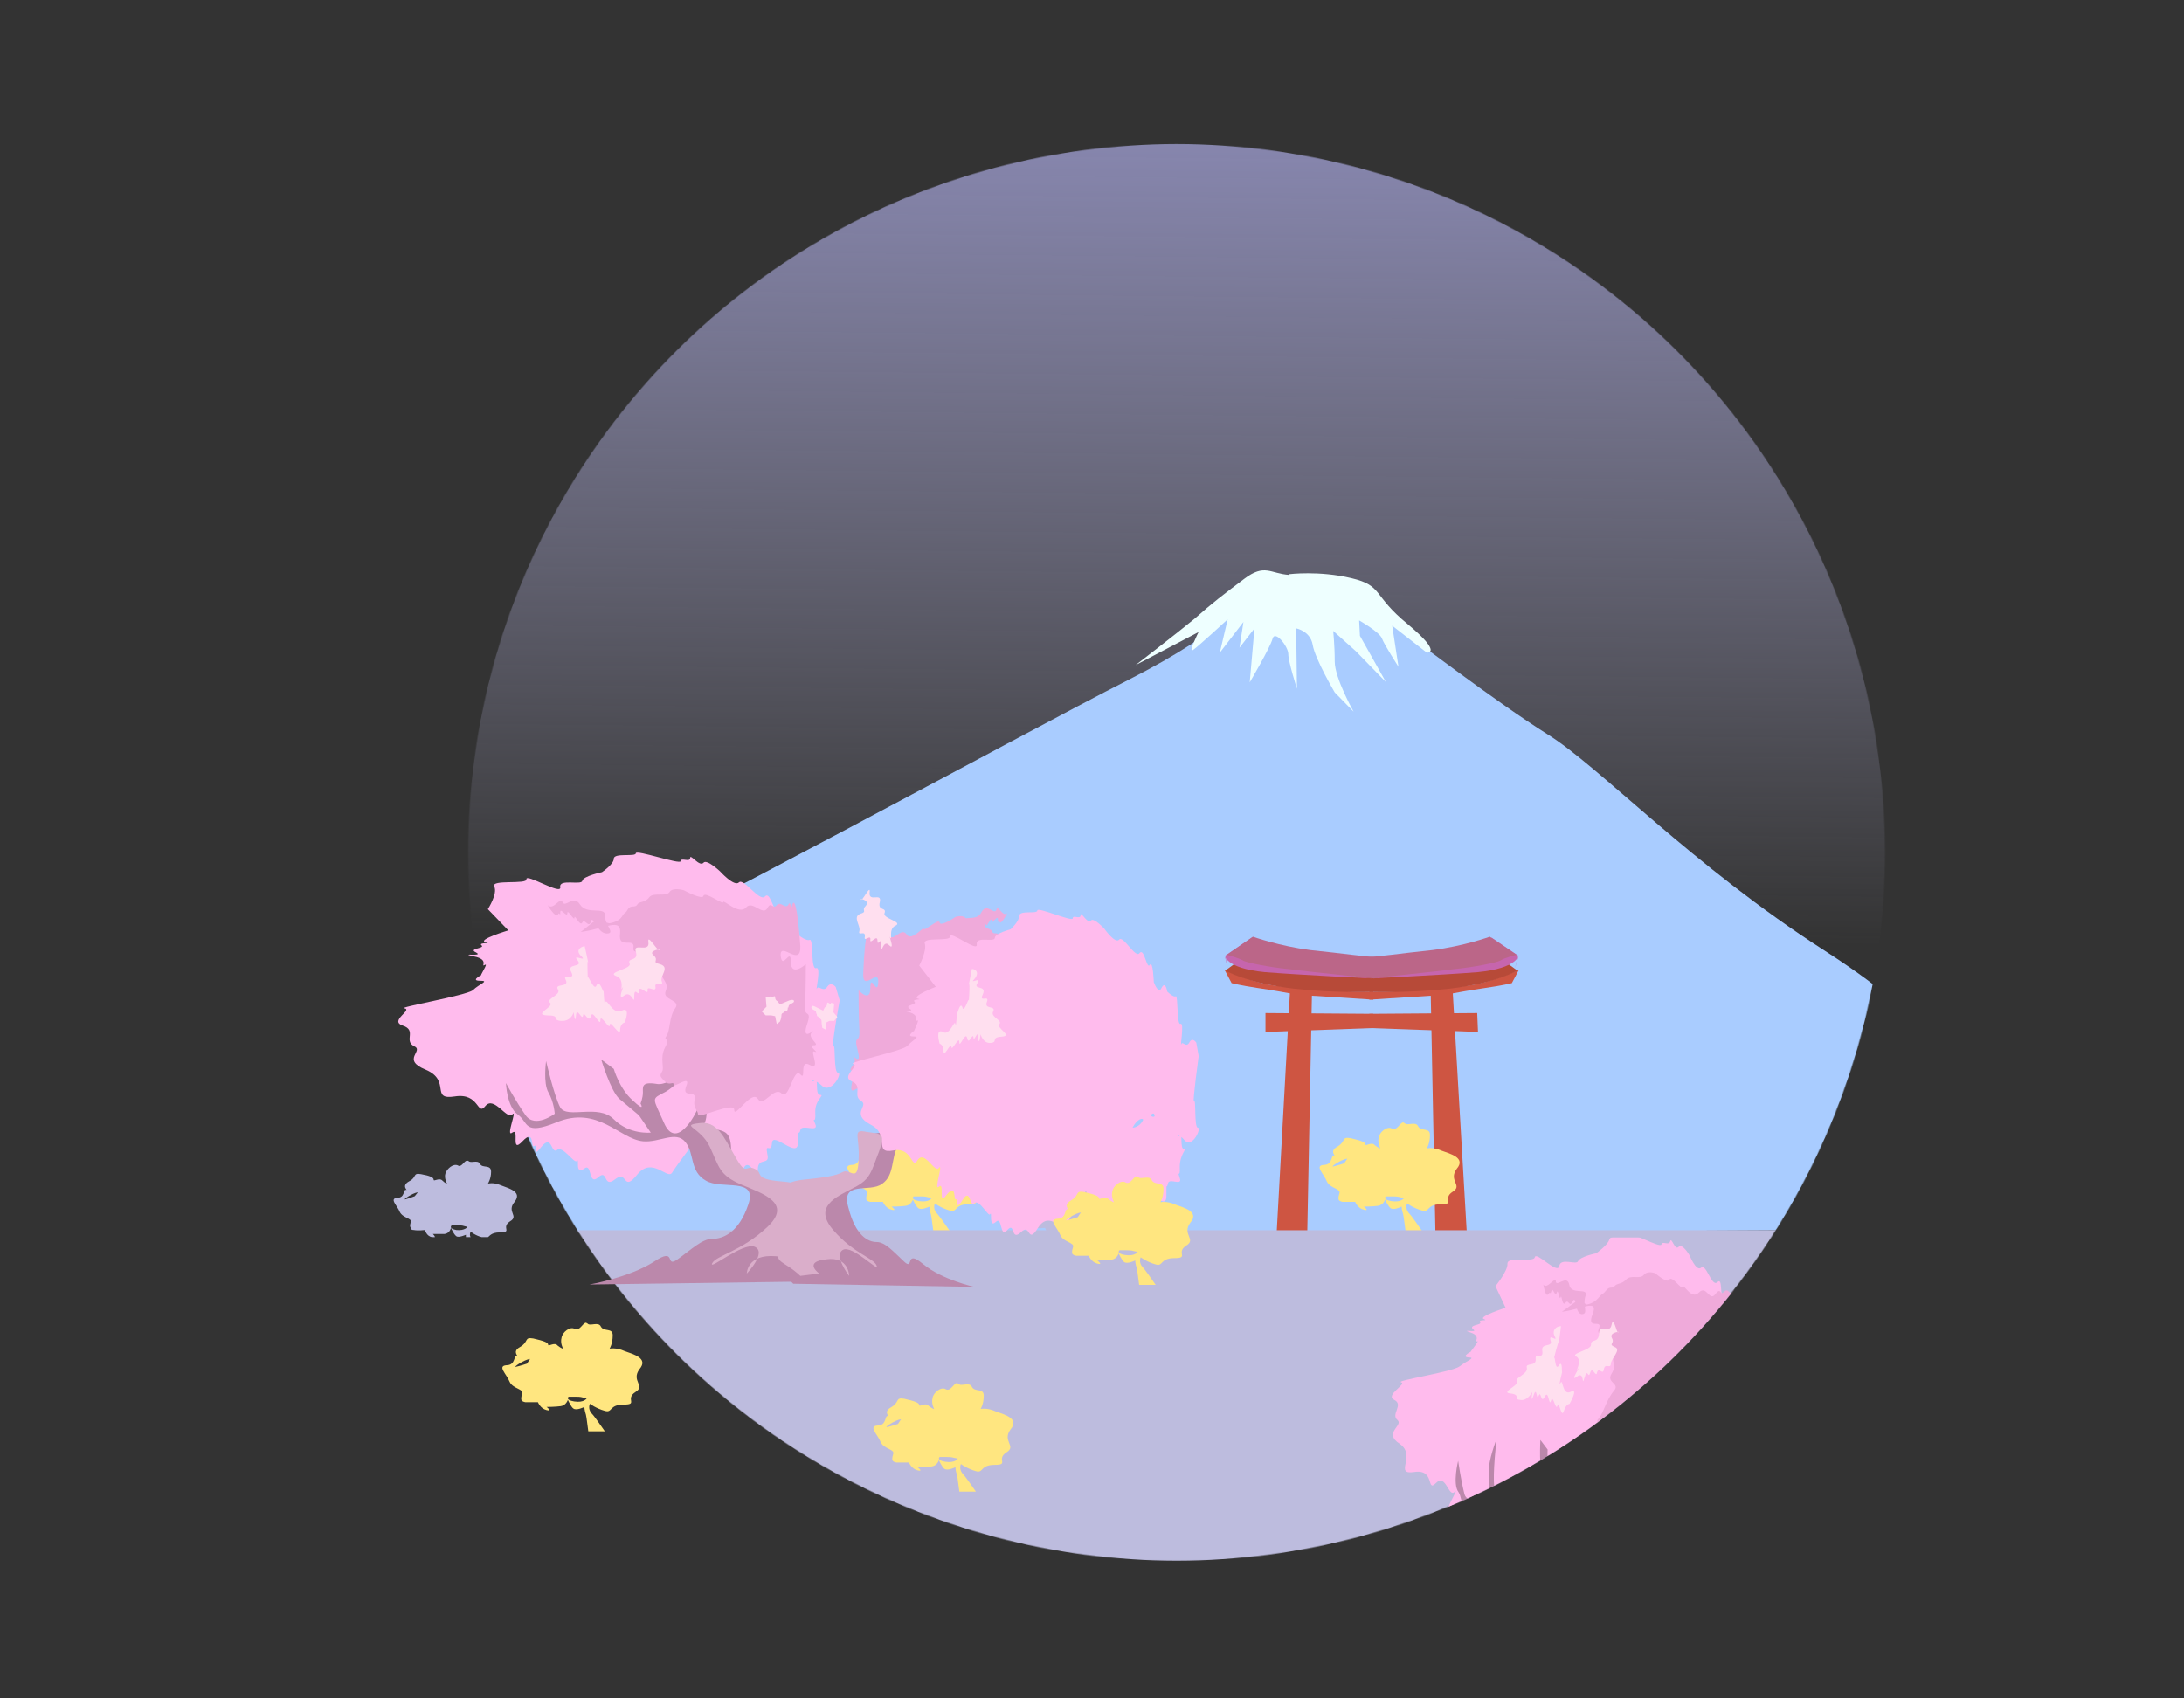
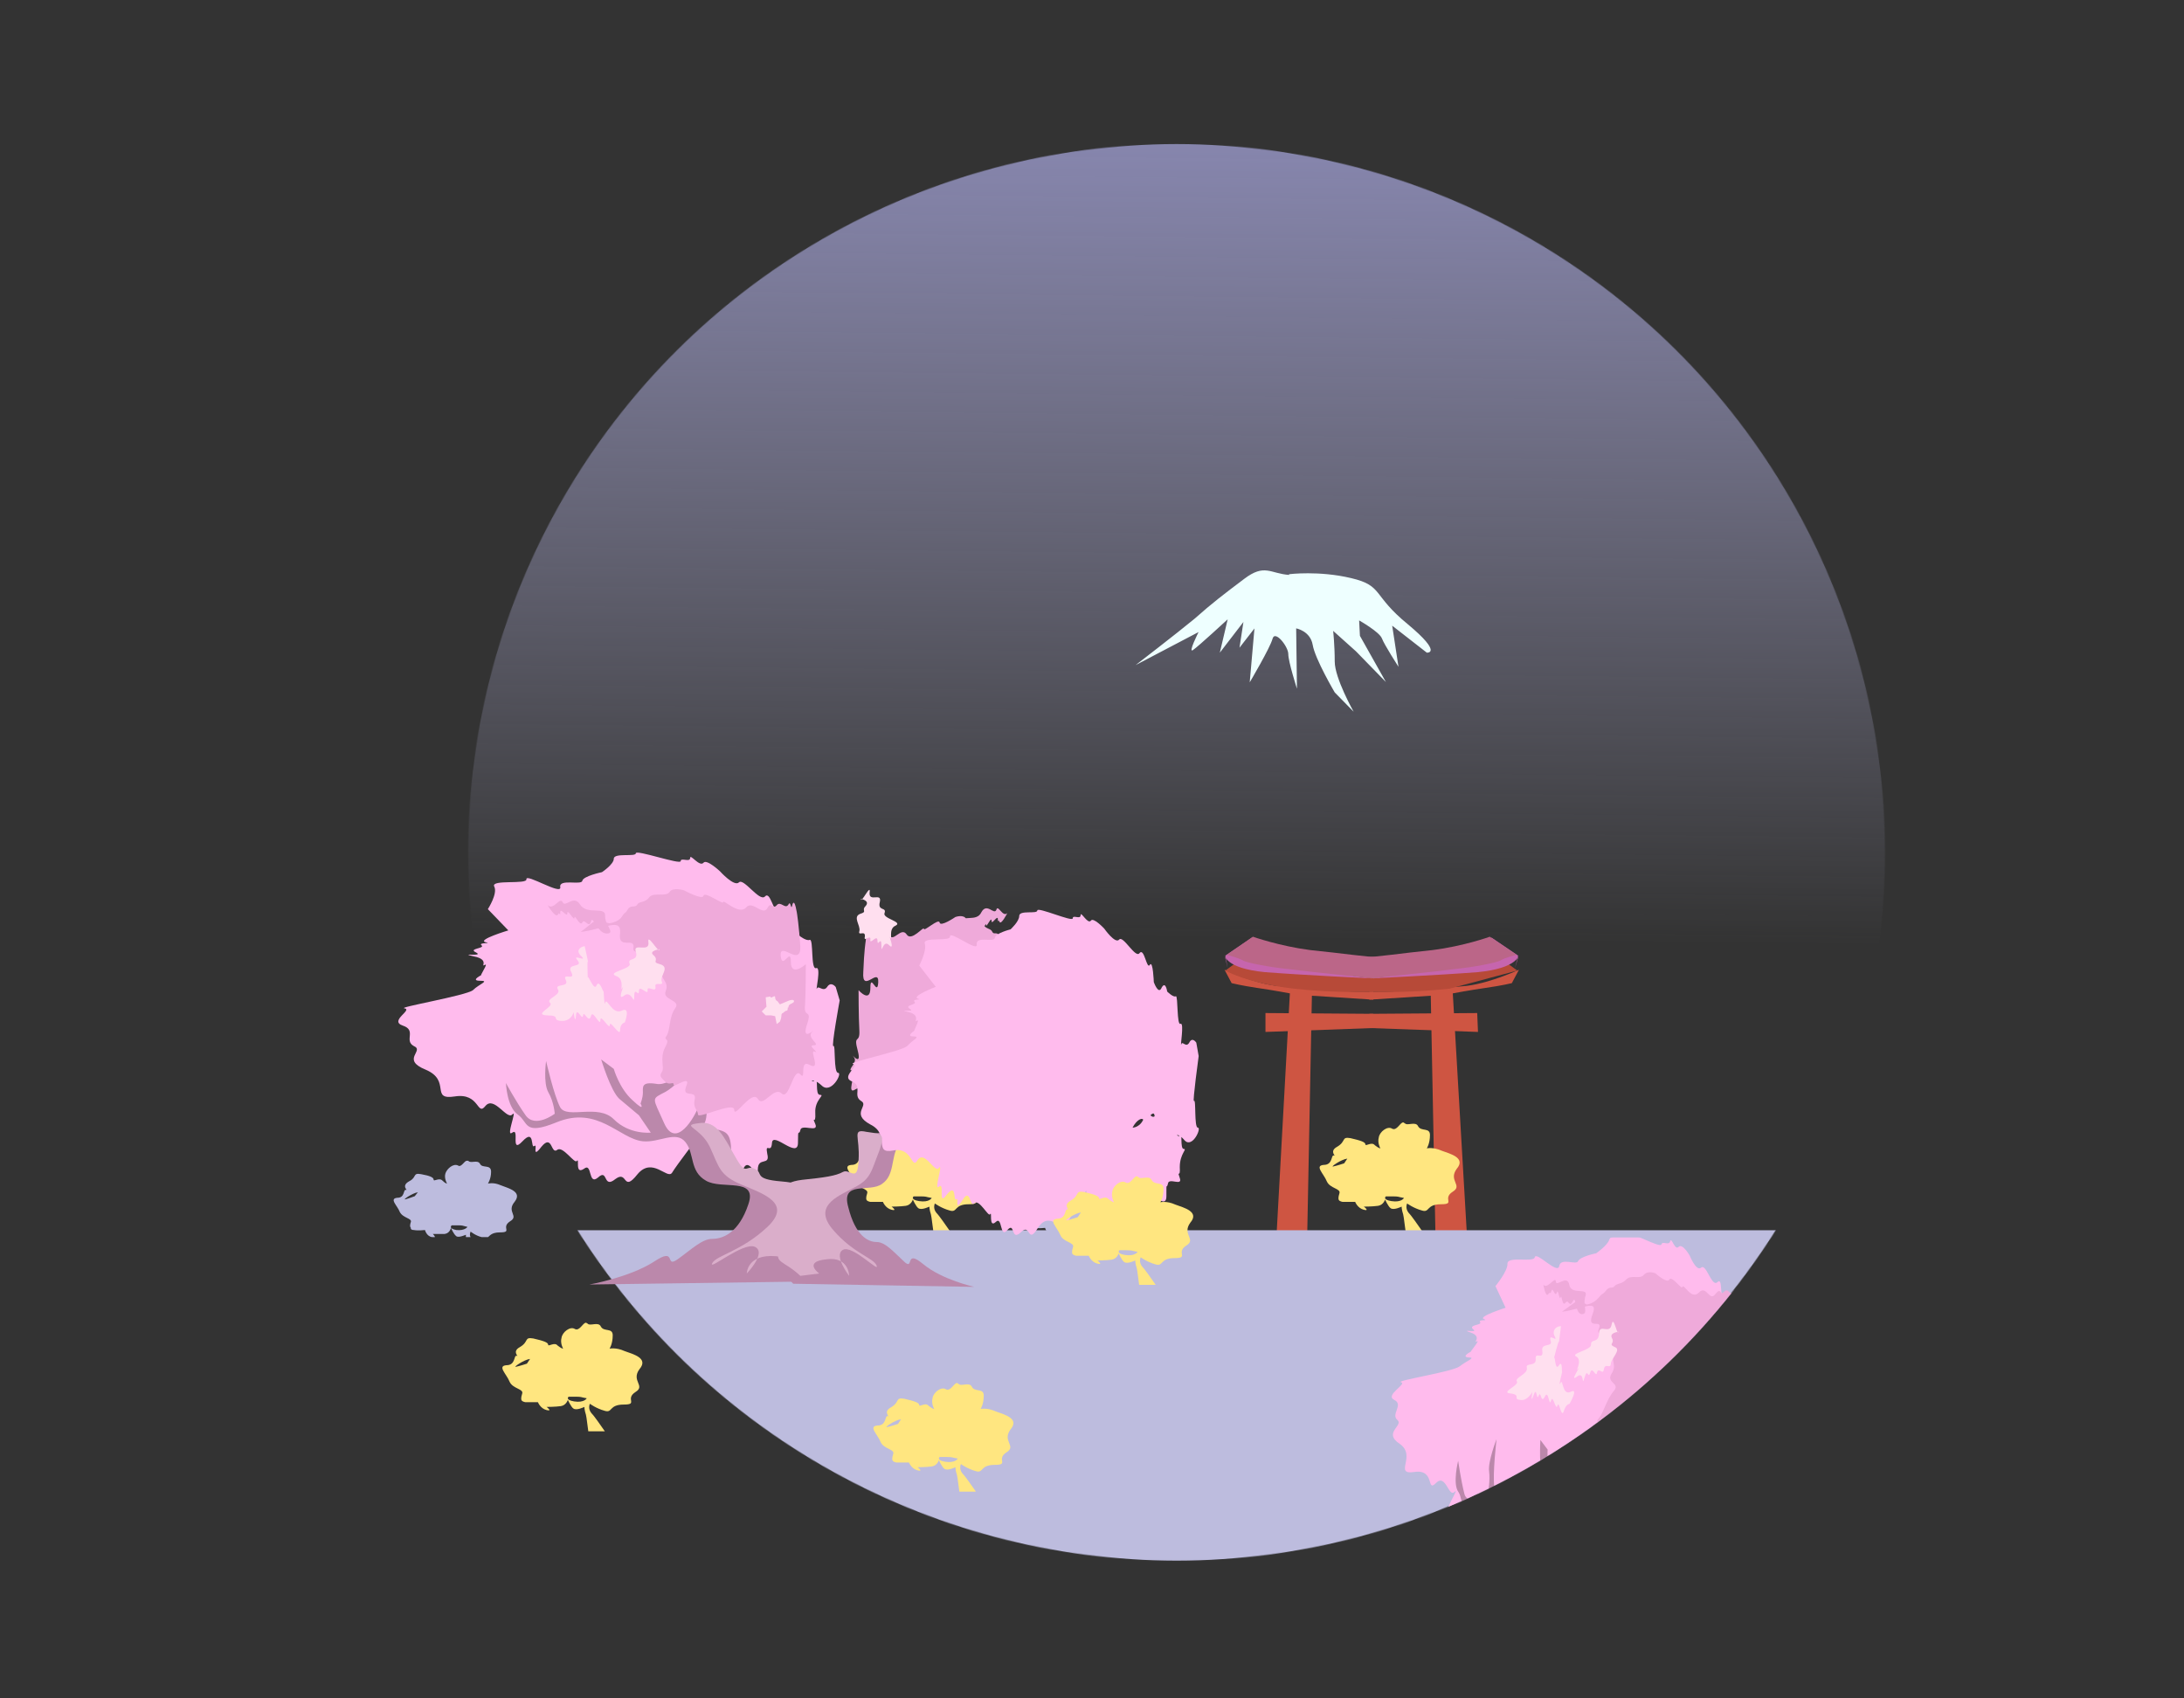
<svg xmlns="http://www.w3.org/2000/svg" xmlns:xlink="http://www.w3.org/1999/xlink" version="1.1" viewBox="0 0 2774.8 2157.8">
  <rect x="0" y="0" width="2774.8" height="2157.8" fill="#333333" stroke="none" />
  <defs>
    <linearGradient id="lg2" x1="445" x2="434" y1="-100" y2="1181" gradientTransform="matrix(.814 0 0 1 8.211 0)" gradientUnits="userSpaceOnUse">
      <stop stop-color="#bdbcde" style="stop-color:#9493ca" offset="0" />
      <stop stop-color="#bdbcde" stop-opacity="0" offset="1" />
    </linearGradient>
    <g id="g1" transform="translate(-400,-1300)">
      <path d="m321 1360c-4-10-13.7-13-16.6-8-2.8 6-13-17-17-6-3.8 11-7-4-14 9-6.7 13-10-1-18.3 10-8 11-8 2-23 14s-24.7-15-18.6-16c6 0 9.6-36 12.6-34 3 3 3-56 3-56l7.6-17s7.6-8 11.4-1c3.7 8 12.6-3 13.3 2 0.8 5-0.6-28 6-25 6.4 2 10.5-37 14.5-35 4 1 15-7 15-7s5.4-14 9.6-5c4.3 9 15.3-8 15.3-8s6.3-28 10-22c4 7 14-22 19.4-15s32-24 37-18c5 5 27-15 27-15s21-16 24.4-11 19-13 17.7-7c-1 6 13-1 12 4s61-17 60-12 29.6-2 28 6c-1.4 7 11.4 17 11.4 17s24 4 23.8 10c0 5 31-5 27 6-3.8 11 48.4-19 46-11-2.3 7 45.8-2 39.7 8-6 9 3.3 28 3.3 28l-32 27s38.3 11 27.4 14c-11 3 9.5 0 3.5 4s18.3 3 6 9c-12.3 5 24-1 1.7 4-22.4 5-10.5 14-16 11-5.4-3 4.8 16 1.8 13-3-2 14.3 6 0.4 7-13.8 0 0 4 7.3 11 7 7 95.3 18 83.8 20-11.6 2 17.7 16-1.6 22s-4.4 18-19.5 25c-15 7 15 16-21.4 30-36.3 15-11.7 39-43.6 35-32-4-34.3 26-43 14-8.7-13-31 18-36.6 11-5.4-8 3.8 29-4.4 23-8.3-6-2 27-15 11s-12.3 10-16.7 6 1 17-9.7 1c-10.6-16-14 11-20.7 5-6.6-5-25.8 18-28.5 14-2.6-4 0 18-10.5 10-10.6-8-10.4 23-21 12-10.7-11-9 15-23 3s-13 18-27.5-5-40 8-44.5-1c-4.3-9-25-43-25-43s-16.3 44-17.5 24c-1-21-13 4-15.6-4-2.7-8-3 37-8 14s-5.7 12-8-2c-2.5-14-13 23-18 8s-22 20-18.6 3-15.6-4-9-19c6.5-16-5.4 1-3.4-14s-37.7 21-33.7 1c4-21 0.6-8 0.4-16 0-8-26 5-18.4-7 7.4-11-1.4 3 2.7-14 4-16-8.6-22-1.7-22 7 0 5.3-23 10.3-18 5 6 23.7-29 30-21 6 8 7.5-17 13-6 5.7 10 16-12 18.6 2 2.5 13 17 13 17 13z" fill="#ffbbed" />
      <path d="m190 1623s-29.5-26-9.6-39c20-14 26-19 26-19s4-23 43-55c39-33 79-5 81-27 2.5-21 3-43 15-50 11.7-7 39-6 39-6s-13.3 2-8.8-21 15.4-48 15.4-48-7 28-4.6 41c2.6 13 18.9 54 40.9 20s23-30 6-40c-17-9-30.8-37-30.8-37s25 32 44.7 28 16.5 3 15 10c-1 7 0.9 13 0.9 13s-9 12 11-3c20-16 32-41 32-41l18.7-12s-19.6 39-33.7 50c-14 10-29 21-29 21l-19.8 22s27 3 51.8-18c24.6-20 60.7-2 72-17 11.6-15 30.4-59 30.4-59s-2 28-11 40-13.8 27-13.8 27 22.5 18 37.8 1c15.4-17 33.7-41 33.7-41s-7.3 29-23 39c-15.8 11-11.9 27-52 11-49.7-19-85.5 23-117.3 28-22 3-40.7-13-55.7 2s-12.3 37-35.4 49c-23 12-66.6-3-61 32 5.4 34 24.6 42 38.4 42 13.9-1 25 12 40.3 23 15 11 3-17 30.6 2 27.3 19 77.8 26 77.8 26z" fill="#bb88ab" />
      <path d="m204 1613c-23.9-19-42-16-26-34 15.7-19 24.9-9 35.9-39s8.8-39 47.6-44c38.8-4 24.4-11 37.5-17 13-5 8.6 11 28.9-16 18.3-24 31.8-45 55.4-43 23.6 3-3.3 6-20 31-17 25-18.9 35-50.7 48-31.7 12-70.4 25-43 54 27 29 59 33 62.5 42 3 10-34.8-25-51.7-18s4 33 4 33 4.8-25-34-20c-38.8 4-13.9 18-13.9 18z" fill="#daaeca" />
      <path d="m574 1195c6.8 0 11.9 5 1.8 13-10 8 13.7-5 4 5-9.6 9 15 2 5.9 13-9 12 12 0 5 10s14.8 4 8 11c-6.7 8 13.3 12 6.3 17s20.4 14 1.3 15c-19 2-6.5 7-19.7 8-13 2-14.3-10-14.3-10s-5.8 17-4.3 4c1.6-12-9 8-8.6 1 0.6-8-9.9 11-10.6 1-0.6-10-14.8 14-13 5 1.7-9-15.6 14-14 6 1.4-7-16 17-14.3 7 1.8-9-4-9-4-9s-3.8-21 7-15c11 5 22.4-18 22.7-11s5.9-17 5.3-14c-0.7 3 8-16 10-8 1.8 8 14-14 13-9s6.7-26 3.8-20c-2.8 6 8-20 8-20z" fill="#ffdfef" />
      <path d="m582 1177c-30.3-3-50-17-51.3 3-1.4 21-19.9 5-20.7 18-0.8 14-21.7-3-22.5 10-1 13-22 12-20.5 21 1.7 9-12.9 14-10 25 3 12-21.9 12-16 22 5.7 11 0.7 27 4.6 34 3.9 6-6.3 2-1 15 5 13-4 25-1.6 30 2.5 5 0.6 6-6.6 12-7 6-11 0-12 5s-20.7-14-16.8 2c3.9 15-13.8 4-13.4 16 0.3 11-7 14-8 20s-44-16-46.4-5c-2.3 12-17.6-25-27.6-13s-17.7-15-29.9-5c-12 9-9-33-19.5-24-10.4 10 5.4-19-10.8-11-16 8 5.6-20-2.8-16-8.4 3 11.8-8 2.3-8-9.5 1 12.3-10 6-17-6.4-7 11.8 14 8.3-8-3.4-22 5.9-8 7.6-26 1.6-17 8-50 8-50s16.7 16 20.6-4c3.8-20 9 11 14.4-8s-29.7 16-22.7-12c7-27 11.8-39 11.8-39s6.8-21 7.6-12c0.9 9 3.9-7 6 0 2 6 10.5-6 14.5 0s8-7 12.4 3c4 10 21-12 27.8-2 6.7 10 31.5-12 30.7-7-0.8 4 26-15 26.7-9 0.6 5 27-8 27-8s14.7-4 17.7 2 21.6-1 25.5 6c4 6 12 4 13.9 8 1.8 4 7.9-1 10.9 6 3 6 3 1 6.9 9 3.8 7 14 8 14 8s10-4 14-2c3.8 3 1.8-5 7.8 0 5.9 5 13.3 11 13.3 11z" fill="#efaada" />
      <path d="m632 1143c-10 7-13.3-11-18-4-4.9 8-13-9-24 4-11 14-33 3-34.6 14-1.4 12-19 23-6.9 23 12-1 22.8-25 23.6-16 0.9 9 8.6-4 11 2 2.3 5 12.6-12 11.6-7-0.9 5 10.9-12 9.6-6-1 7 11-8 9.9-2-1.3 7 1-1 2.8 4 1.6 5 15-12 15-12z" fill="#efaada" />
      <path d="m320 1265c-0.8 4-5.4-3-6 1-0.8 4-4.5 5-4.5 5l-3.4 5-12-5s-5.5-2-6 1c-0.6 3 6.3 3 5.7 6-0.7 4 1.8 0 1 3-0.6 3 1.3 2 1.3 2l2.9 3h0.7s1.8 0 1 4c-0.6 3 0.3 7 0.3 7l3.9 2 3.5-9 5.5-2h7.8l6-5-4.9-6 3-11z" fill="#ffdfef" />
      <path d="m476 1202c-1.3 6 20.6-22 16.3-9s20.9-2 14 11c-6.7 13 10 6 5 14-4.9 7 28.9 11 15 15-13.8 5-8.5 22-11.5 15-3-6 5 18-3.7 10-8.8-8-15.7 15-13 1 2.5-13-7.4 3-5.7-6 1.8-9-13.4 7-11 0 2.3-8-12 4-8.8-4 3.4-9-11 0-7.3-7 3.8-6-7.8-18 5.9-21 13.6-4 1.6-4 10.7-11 9-7-6-8-6-8z" fill="#ffdfef" />
    </g>
    <filter id="filter20255" x="-.049" y="-.049" width="1.098" height="1.098" style="color-interpolation-filters:sRGB">
      <feGaussianBlur stdDeviation="34.755" />
    </filter>
    <mask id="mask20275" maskUnits="userSpaceOnUse">
      <circle cx="1494.9" cy="1083.1" r="900" style="fill-rule:evenodd;fill:#ffffff;filter:url(#filter20255);paint-order:fill markers stroke;stroke-linecap:round;stroke-linejoin:round;stroke-width:.378" />
    </mask>
    <mask id="mask20279" maskUnits="userSpaceOnUse">
      <circle cx="1494.9" cy="1083.1" r="900" style="fill-rule:evenodd;fill:#ffffff;filter:url(#filter20255);paint-order:fill markers stroke;stroke-linecap:round;stroke-linejoin:round;stroke-width:.378" />
    </mask>
    <mask id="mask20285" maskUnits="userSpaceOnUse">
-       <circle cx="1494.9" cy="1083.1" r="900" style="fill-rule:evenodd;fill:#ffffff;filter:url(#filter20255);paint-order:fill markers stroke;stroke-linecap:round;stroke-linejoin:round;stroke-width:.378" />
-     </mask>
+       </mask>
    <mask id="mask20291" maskUnits="userSpaceOnUse">
      <circle cx="1494.9" cy="1083.1" r="900" style="fill-rule:evenodd;fill:#ffffff;filter:url(#filter20255);paint-order:fill markers stroke;stroke-linecap:round;stroke-linejoin:round;stroke-width:.378" />
    </mask>
    <mask id="mask20297" maskUnits="userSpaceOnUse">
      <circle transform="matrix(-1.278 0 -.567 .983 3663.2 -1761.1)" cx="1494.9" cy="1083.1" r="900" style="fill:#ffffff;filter:url(#filter20255)" />
    </mask>
    <mask id="mask20311" maskUnits="userSpaceOnUse">
      <circle cx="1494.9" cy="1083.1" r="900" style="fill:#ffffff;filter:url(#filter20255)" />
    </mask>
    <mask id="mask20315" maskUnits="userSpaceOnUse">
      <circle cx="356.37" cy="1151.5" r="853.99" style="fill:#ffffff;filter:url(#filter20255)" />
    </mask>
  </defs>
  <rect x="8.211" width="2762.5" height="1690" rx="39.906" mask="url(#mask20275)" style="fill:url(#lg2);stroke-width:.902" />
  <path d="m1587.8 755.06s-23 42.4-155 109.3c-132 67-612 330-676 351-63 21-461 282-577 300-116 18-177.8 51-178 51l1532 1 1069-6s24-48-80-144c-105-96-34-99-204-209-170-109.1-287-234.7-353-275.5-65-40.8-176-125.6-205-146.8-30-21.3-61-35.9-95-35.9s-78 4.9-78 4.9z" fill="#a9ccff" mask="url(#mask20285)" />
  <path d="m1637.8 730.56c-24-1.7-31-14.7-57 5-26 19.6-41 31-63 50.6-23 19-75 59-75 59l80-42s-14 27.7-7 22.8c7-4.8 44-39 44-39l-10 42.4 30-39-5 32.7 19-24.5-6 68.5s26-44 29-55.4c3-11.5 20 9.8 20 19.5 0 9.8 11 44 11 44l-1-76.7s18 3.3 21 21c3 18 28 60.4 28 60.4l24 24.5s-24-42.5-24-63.7c0-21-2-39-2-39l29 26 38 39-33-58.7-1-19.6s26 14.7 29 23c3 8 21 36 21 36l-8-52.3 44 34.3s21 1.6-24-36c-46-37.5-31-49-72-58.7-41-9.8-79-5-79-5z" fill="#eeffff" />
  <path d="m1817.8 1265.3 6 306 40-1-18-308s21-4 42-7 33-6 33-6l9-17s-41 19-72 21c-32 3-84 7-100 7h-18v10z" fill="#ce5542" />
  <path d="m1739.8 1288.3 137-1 1 24-139-5z" fill="#ce5542" />
-   <path d="m1927.8 1233.3-11-8s-34 8-73 11-104 6-104 6v18s48 2 102-4c60-7 86-23 86-23z" fill="#b74a38" />
+   <path d="m1927.8 1233.3-11-8s-34 8-73 11-104 6-104 6v18s48 2 102-4z" fill="#b74a38" />
  <path d="m1924.8 1230.3 5-17s-1 17-52 22c-51 4-137 8-137 8s110-14 128-25 27-9 27-12-1-15-1-15l34 23z" fill="#c665ad" />
  <path d="m1892.8 1190.3s-33 12-73 17c-39 4-72 9-86 9s-12 23-12 23l18 4s88-9 109-12c22-2 53-8 58-11 4-3 20-7 20-7z" fill="#bb6688" />
  <path d="m1666.8 1265.3-6 306-39-1 17-308s-21-4-42-7c-20-3-32-6-32-6l-9-17s40 19 72 21c31 3 84 7 99 7h18v10z" fill="#ce5542" />
  <path d="m1744.8 1288.3-137-1v24l138-5z" fill="#ce5542" />
  <path d="m1556.8 1233.3 11-8s35 8 74 11 103 6 103 6v18s-48 2-101-4c-60-7-87-23-87-23z" fill="#b74a38" />
  <path d="m1559.8 1230.3-4-17s0 17 51 22c51 4 137 8 137 8s-110-14-128-25-27-9-27-12 2-15 2-15l-34 23z" fill="#c665ad" />
  <path d="m1591.8 1190.3s34 12 73 17c40 4 73 9 87 9s11 23 11 23l-17 4s-88-9-110-12c-21-2-53-8-57-11-5-3-20-7-20-7z" fill="#bb6688" />
  <path id="b2" d="m250.02 1468.3c-21 0-16 13-34 21-19 9-9 13-17 24-7 10-11 9-34 17-22 7 0 14 0 14l-22 11c-5 2-6 6-5 10h284.8c-3-1-6-3-6-5 0-9-29-15-30-21-1-7-25-4-23-19 1-14-18.8-4-18.8-17s-33 4-43-12c-11-15-16-21-45-23z" fill="#bdbcde" mask="url(#mask20291)" />
  <path id="b3" d="m1380.8 1472.3c-3 0-7 9-11 6-6-3-14 4-16 10s2 13 2 13-2 0-6-4-11 2-11-1-5-5-16-7-5 4-15 9c-11 6-1 12-4 11-4-1-1 10-11 10-11 1 0 10 3 18 4 8 16 8 14 13-2 6 0 7 0 7s-1 3 4 3c5 1 14 0 14 0s2 8 9 9h2c4 1-1-4-1-4h15c7-1 8-8 8-8s3 8 7 11c3 2 12-2 12-2v3h6c-2-3 0-7 0-7s6 5 14 7h8c2-1 4-6 15-6 17 0 1-6 13-14 12-7-5-12 6-25 10-13-8-17-18-21-9-4-16-2-16-2s4-6 4-15c0-10-11-4-14-10s-12 0-15-4zm-62 40-4 5s-8 3-12 4 9-8 16-9zm43 42h8c2 0 5 0 8 1l4 1s-3 5-14 4c-11-2-6-6-6-6z" fill="#bdbcde" />
  <use transform="translate(-261.52 -68.423)" xlink:href="#b1" />
  <use transform="translate(338.48 -68.423)" xlink:href="#b1" />
  <use transform="translate(1138.5 -68.423)" mask="url(#mask20315)" xlink:href="#b1" />
  <use transform="translate(1300)" xlink:href="#b2" />
  <use transform="translate(2e3)" xlink:href="#b2" />
  <use transform="translate(2300)" xlink:href="#b2" />
  <use transform="translate(-787.87 2.737)" xlink:href="#b3" />
  <rect x="-1.471e-7" y="1563.3" width="2774.8" height="594.54" fill="#bdbcde" mask="url(#mask20279)" style="stroke-width:1.912" />
  <g transform="translate(-643.18 -2.737)">
    <path d="m1603 1366c6-10 16-14 18-8s16-18 18-7c1 11 7-4 12 9 4 12 10-1 16 10 5 11 7 0 20 12 12 12 27-16 21-16s-3-37-6-34c-3 2 8-58 8-58l-5-17s-6-8-11 0c-5 7-11-3-13 2s6-29-1-26c-7 2-3-37-8-36-4 2-13-5-13-5s-3-15-8-6c-6 10-14-7-14-7s-1-29-6-22-9-23-16-15c-7 7-27-24-33-18s-24-14-24-14-17-16-21-11c-5 6-17-12-17-6s-12-1-12 4-57-15-57-10-28-1-28 7c0 7-15 17-15 17s-24 5-25 11-30-3-28 8-44-18-43-10c1 7-45 0-41 9 5 9-8 29-8 29l26 27s-40 12-29 15c10 2-10 0-5 4s-18 4-7 9c11 6-24 0-3 5 21 4 8 14 14 11 6-4-8 16-4 13 3-2-16 7-2 7 13 0-1 4-9 12-9 7-97 22-87 23 11 2-20 16-2 22s1 19 14 26c14 6-17 17 15 30 33 14 5 39 37 34s28 26 39 12c11-13 27 18 34 11 7-8-9 30 0 23 10-7-3 28 13 11s10 10 15 6-4 18 9 1c14-17 12 10 20 4 7-6 22 18 25 14 4-5-3 18 9 10 11-9 5 22 18 11 13-12 6 15 22 2 16-12 9 18 28-6 19-23 38 7 44-2 6-10 33-45 33-45s7 45 12 24c6-21 12 4 16-5 5-8-4 38 6 15 9-24 3 12 8-3 5-14 8 23 16 8s18 20 18 2c0-17 16-4 12-20-3-16 5 1 6-14s33 21 33 0 1-8 3-16c1-9 24 4 19-8s1 3 0-14 13-23 6-23-1-24-7-18-17-29-25-21c-8 9-4-17-12-6-7 11-13-11-18 3s-20 14-20 14z" fill="#ffbbed" />
    <path d="m1682 1631s34-27 17-40c-17-14-22-19-22-19s0-22-32-55c-32-32-77-2-75-24s5-44-5-51-37-5-37-5 13 2 13-22-6-49-6-49 1 29-4 42c-5 14-29 56-44 22s-17-30 2-40c19-11 37-39 37-39s-30 33-49 29c-19-3-17 4-17 11s-3 14-3 14 7 12-10-4c-17-15-24-40-24-40l-16-12s12 40 23 50c12 10 25 21 25 21l15 22s-27 3-47-17-59 0-68-15c-8-15-18-59-18-59s-4 28 3 40 8 27 8 27-25 19-37 2-25-41-25-41 1 30 15 40 7 27 49 10c53-22 80 21 110 24 21 2 42-14 54 1s5 37 26 49c20 12 66-5 54 30-12 36-32 44-46 44-13 0-27 14-44 26s0-17-30 3c-31 20-82 29-82 29z" fill="#bb88ab" />
    <path d="m1670 1621c27-20 44-17 32-35-12-19-23-8-28-39-5-30-1-40-38-43s-22-11-34-16c-12-6-10 11-25-16-14-24-23-46-46-42-24 3 2 5 14 30 12 26 12 36 40 48 29 12 65 24 33 54-33 31-65 36-70 46s39-27 54-21c16 7-10 34-10 34s0-25 37-22c38 4 11 19 11 19z" fill="#daaeca" />
    <path d="m1386 1205c-6 1-12 6-4 13 8 8-13-4-5 5 8 10-15 3-8 15 6 12-12 0-7 10s-15 4-10 12c5 7-16 12-10 17s-22 15-4 16c19 0 5 6 18 7s16-11 16-11 2 17 3 4c1-12 8 8 9 0 1-7 7 11 10 1 2-10 12 15 12 5 0-9 12 14 12 6 0-7 13 16 13 7s6-10 6-10 8-21-4-15-19-18-21-10c-1 7-2-18-2-15 0 4-5-16-9-7-3 8-11-15-11-10s-1-26 0-20c2 6-4-20-4-20z" fill="#ffdfef" />
    <path d="m1381 1187c31-4 52-19 50 2-3 21 19 4 17 18-2 13 22-5 20 9-2 13 20 12 16 21-3 9 10 13 5 25s20 11 12 22-6 28-11 35 6 1-2 15c-7 14 0 26-4 31-3 5-2 6 4 12s11-1 11 4 23-14 16 2c-6 16 13 4 11 16-3 12 4 14 4 20s46-17 46-6c0 12 22-26 30-14 7 12 20-16 30-7 10 10 15-34 24-24 8 9-2-20 12-12 15 8-1-20 6-17 8 3-10-8-1-8 10 0-10-10-2-17 8-8-14 15-7-8 8-23-4-8-2-26 1-18 1-52 1-52s-19 17-19-3-11 12-13-8c-1-19 26 16 25-12-2-28-4-40-4-40s-3-22-6-13c-2 10-2-6-5 0-4 7-10-5-15 1s-7-6-12 4c-6 10-19-11-27-1-9 10-29-11-29-7s-23-14-25-8c-1 6-25-7-25-7s-14-4-18 2c-4 7-21 0-26 7s-13 5-15 9c-3 5-8 0-12 6-4 7-3 2-8 10-5 7-16 8-16 8s-9-3-13-1c-4 3-1-5-8 0-6 5-15 12-15 12z" fill="#efaada" />
    <path d="m1339 1153c8 7 15-11 19-4 3 8 14-10 22 3 9 14 32 2 32 14-1 12 14 23 2 23s-18-25-20-15c-3 9-8-5-11 1s-10-12-10-6c0 5-9-12-9-6 0 7-9-8-9-1s-1-2-3 3c-3 5-13-12-13-12z" fill="#efaada" />
    <path d="m1622 1269c0 4 6-3 6 1s3 5 3 5l3 4 12-5s6-2 6 1-7 3-7 7c0 3-1-1-1 2 0 4-2 3-2 3l-3 2-1 1s-2 0-2 3c0 4-2 8-2 8l-4 3-2-10-5-1h-7l-5-5 6-6-1-12z" fill="#ffdfef" />
    <path d="m1481 1209c0 7-16-22-14-9 2 14-20 0-16 12 4 13-11 7-8 15 4 7-30 11-17 16 12 4 4 22 8 15s-8 18 2 10 13 14 13 1c0-14 6 2 6-7s12 7 11-1c-1-7 11 4 10-4-2-8 11 0 8-7s11-18-2-22c-12-3-1-4-8-11-8-6 7-8 7-8z" fill="#ffdfef" />
    <path d="m1651 1634s-27-26-14-40c14-13 18-18 18-18s-30-25-4-57c25-32 90 0 89-22-2-21-4-43 4-50 8-6 29-5 29-5s-10 2-10-21c0-24 5-49 5-49s-1 29 3 42 22 55 35 22c12-34 13-30-2-40s-29-39-29-39 24 33 39 30c14-4 13 4 13 10 0 7 3 14 3 14s-6 11 8-4c13-15 19-40 19-40l12-11s-9 39-18 49c-10 10-20 21-20 21l-12 21s22 4 38-16 47 0 53-15c7-15 15-59 15-59s3 29-2 40c-6 12-7 27-7 27s20 18 29 2c10-17 21-40 21-40s-2 29-12 39c-11 10-6 26-40 9-41-21-63 21-87 24-17 3-34-14-43 1s-4 37-20 48c-16 12-53-5-43 30 9 36 25 44 36 44s22 13 35 25 0-17 24 3 65 29 65 29z" fill="#bb88ab" />
    <path d="m1961 1221c-24-4-42-19-40 1 2 21-14 4-13 18 1 13-17-4-16 9s-15 12-13 21c3 9-8 13-4 25 4 11-15 11-9 21 6 11 4 28 8 35 5 6-4 1 2 15 6 13 1 25 3 30 3 5 2 6-3 12s-9-1-9 4-18-14-13 2c6 16-10 4-8 16 2 11-3 14-3 20 0 5-37-18-37-6 0 11-17-26-23-14-6 11-17-16-25-7s-12-33-18-24c-7 9 1-19-10-12-12 8 1-20-5-16-6 3 8-8 1-8-8 0 8-10 2-17-6-8 11 15 5-8-6-22 3-8 2-26-1-17-1-51-1-51s15 17 15-3 9 12 10-7c1-20-21 15-19-13 1-27 3-39 3-39s2-22 4-12c2 9 2-7 5 0 2 6 7-5 11 0 4 6 5-6 10 4s15-11 22-1c6 10 22-11 22-7s19-14 20-8 20-7 20-7 11-4 14 3c3 6 17 0 21 6 4 7 10 5 12 10 2 4 6-1 9 5 4 7 3 2 7 10 4 7 12 8 12 8s8-3 11-1c3 3 1-5 6 0l12 12z" fill="#efaada" />
    <path d="m1923 1163c-6 6-12-12-14-4-3 7-12-10-19 3-6 13-25 2-24 13 0 12-12 23-2 23 9 0 14-24 16-15s6-4 8 1c3 6 8-11 8-6s7-12 7-5c0 6 8-9 8-2s0-2 2 3 10-11 10-11z" fill="#efaada" />
-     <path d="m1699 1277c0 4-5-3-5 1s-3 5-3 5l-2 4-10-5s-5-3-5 1c0 3 6 3 6 6 0 4 1 0 1 3s1 2 1 2l4 4s1 0 1 3 1 8 1 8l4 2 1-9 4-2h6l4-5-5-6 1-11z" fill="#ffdfef" />
    <path d="m2082.1 1435.7c5-10 13-14 14-9 1 6 13-17 14-6s6-4 9 8c4 13 8-1 13 10s6 1 16 13c10 11 22-16 17-16s-2-37-5-34c-2 2 6-57 6-57l-3-17s-5-8-9 0c-4 7-9-3-10 2-2 5 4-28-1-26-5 3-3-36-6-35-3 2-11-6-11-6s-2-14-7-5c-4 10-10-7-10-7s-1-28-5-22c-4 7-7-22-13-15-5 8-21-23-26-17s-19-14-19-14-14-15-17-10c-4 5-13-13-13-7s-10-1-10 4-45-15-45-10-23-1-23 7c0 7-11 17-11 17s-20 5-20 11c-1 6-24-3-23 8 2 11-34-18-34-10 1 7-35 0-32 9s-7 28-7 28l21 27s-31 12-23 15c8 2-8 0-4 4s-14 4-6 9c9 5-18 0-2 4 17 4 6 14 11 11s-6 16-3 13c2-2-12 7-2 7 11 0 0 4-7 12-7 7-77 21-69 23 9 2-16 16-2 22 15 6 1 18 12 25 11 6-14 16 12 30 26 13 3 38 29 33 25-5 23 26 31 12 9-13 22 18 27 10 6-7-7 30 0 24 8-7-2 27 10 10 13-16 8 10 12 6s-3 18 8 1c10-17 9 10 15 4s18 18 20 14c3-5-2 18 7 10 9-9 5 22 15 10 10-11 4 15 17 3 13-13 8 17 22-6 15-23 31 7 35-2 5-10 26-45 26-45s6 45 10 24 10 4 13-4c4-9-3 37 4 14 8-24 3 11 7-3s7 23 13 8 14 20 14 2c0-17 13-4 10-20s4 1 5-14c0-15 26 21 26 0s0-7 2-16c1-8 19 4 15-7-4-12 1 2 0-14 0-17 10-23 5-23s-1-23-5-17c-5 6-15-29-21-21s-3-17-9-6-11-11-15 3-15 14-15 14z" fill="#ffbbed" />
    <path d="m1737 1145c0 7 13-21 11-8-1 13 16-1 13 12-3 12 9 6 6 14-3 7 24 11 14 16-10 4-3 21-7 15-3-7 7 18-1 10-8-9-10 14-10 0 0-13-5 3-5-6s-10 6-9-1c1-8-9 4-7-4 1-9-9 0-7-7s-9-18 1-22c10-3 1-4 7-10 6-7-6-9-6-9z" fill="#ffdfef" />
    <path d="m1660 1624c-21-20-35-16-25-35 9-18-3-13 1-43s-4-40 26-44c29-3 43-5 52-10s19 15 20-15c2-30-9-40 10-36 18 3 25 0 16 25-10 25-10 35-32 46-23 12-52 24-26 54s51 35 55 45-31-27-43-20 8 33 8 33 0-25-29-21c-30 3-9 18-9 18z" fill="#daaeca" />
-     <path d="m1878 1234c5 0 10 5 3 13-7 7 10-4 4 5s12 2 7 14c-6 12 9 0 5 10s12 4 8 12c-4 7 12 11 8 16-5 5 18 15 3 16s-4 7-14 8-13-11-13-11-2 17-3 4c0-12-6 8-6 0-1-7-6 11-8 1s-10 14-10 5-10 13-10 6c0-8-10 15-10 6s-5-10-5-10-6-20 4-15c9 6 15-17 16-10 1 8 2-17 2-14 0 4 4-16 7-7 2 8 8-14 8-9s2-26 0-20l4-20z" fill="#ffdfef" />
  </g>
  <use transform="matrix(-.783 0 -.452 1.018 2071.5 1792.1)" mask="url(#mask20297)" xlink:href="#g1" />
  <use transform="matrix(.9 0 .52 .9 2256.8 1347.3)" mask="url(#mask20311)" xlink:href="#g1" />
  <path id="b1" d="m1444.3 1494.7c-4 0-8 11-14 8-6-4-16 4-17 11-2 7 2 14 2 14s-2 0-7-4c-4-5-12 2-12-1s-6-5-19-8c-12-2-5 4-17 11-11 6 0 13-4 11-4-1-1 12-13 12-12 1 0 11 4 21 4 9 18 9 16 15s-1 8-1 8 0 2 5 3h16s3 8 11 10 0-4 0-4 11 0 18-1 9-8 9-8 4 9 7 11c4 3 14-2 14-2s0 4 2 10c1 4 2 15 3 21h21c-5-7-13-19-17-23-5-6-2-12-2-12s8 6 19 9c10 3 5-8 24-8s1-7 15-16c13-8-6-14 5-29 12-14-8-19-19-23-11-5-19-3-19-3s4-6 4-17c0-10-11-4-15-11-3-7-14 0-17-4-1 0-1-1-2-1zm-71 46-4 6s-9 3-14 4c-4 1 10-9 18-10zm49 48h9c2 0 6 0 9 1l5 1s-3 6-16 4c-12-2-7-6-7-6z" fill="#bdbcde" style="fill:#ffe680" />
  <use transform="translate(-228.43 262.74)" style="fill:#ffe680" xlink:href="#b1" />
  <use transform="translate(-699.84 186.11)" xlink:href="#b1" />
</svg>